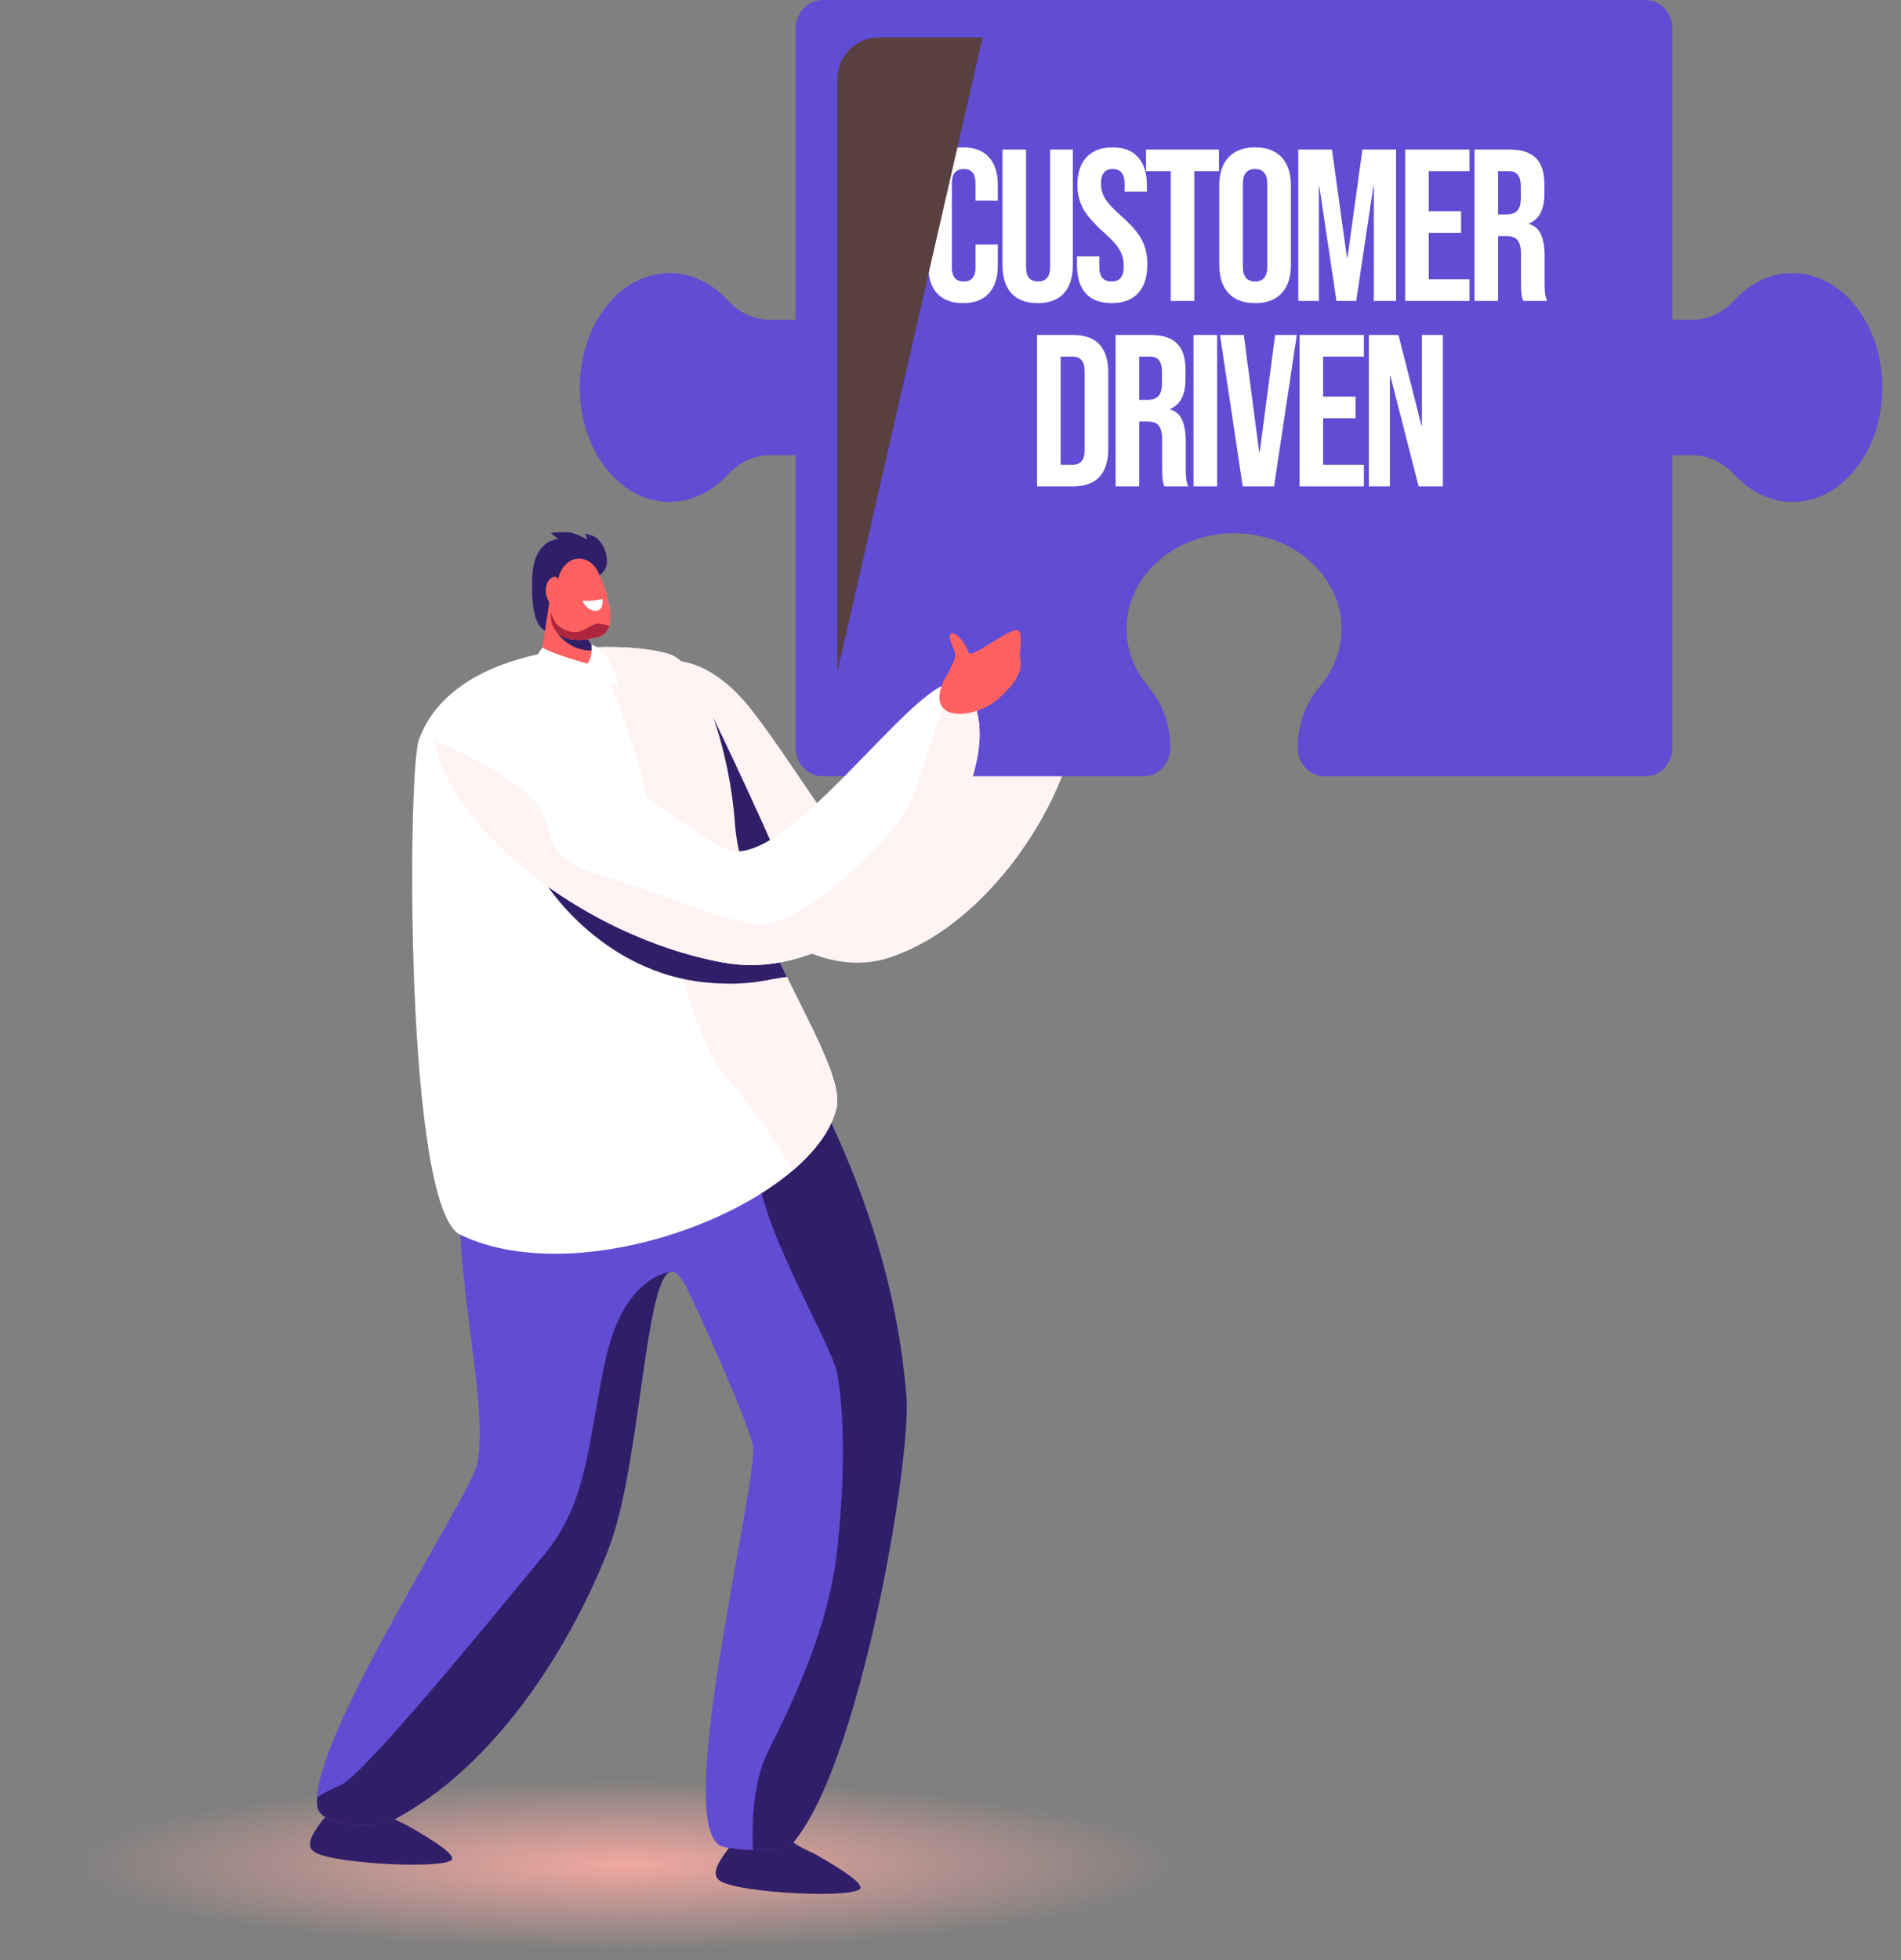
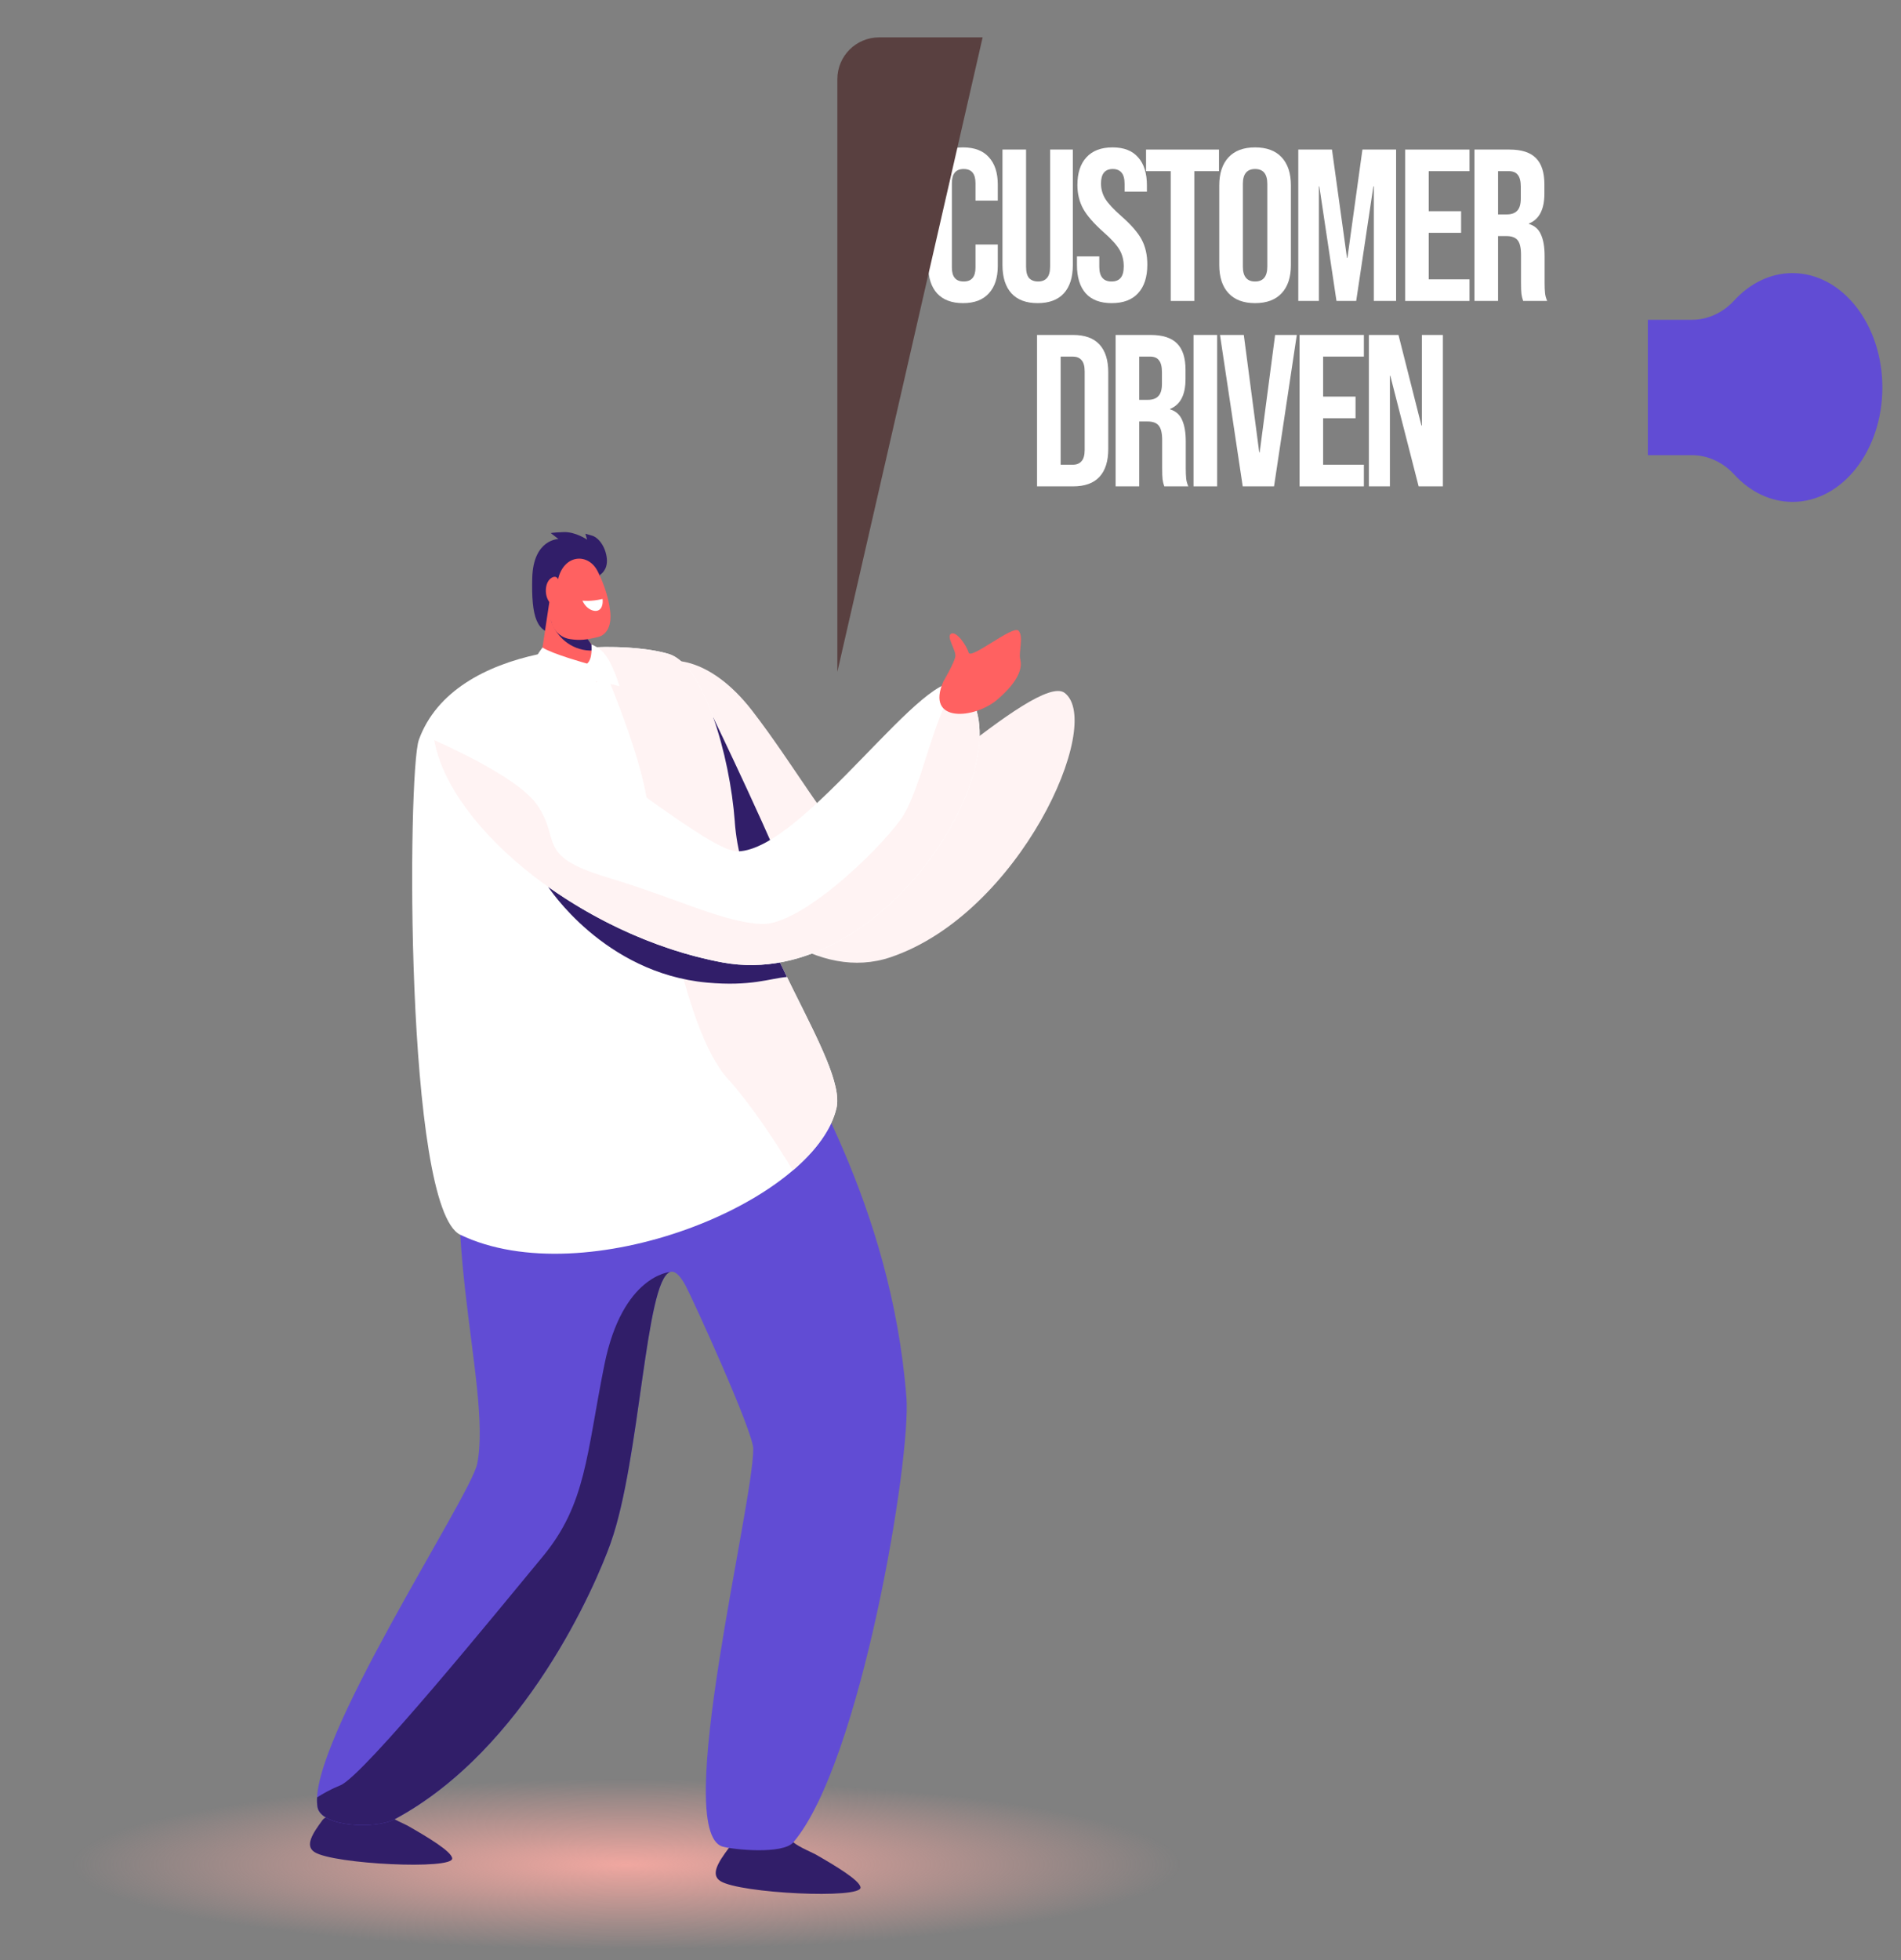
<svg xmlns="http://www.w3.org/2000/svg" width="97" height="100" viewBox="0 0 97 100" fill="none">
  <rect x="0" y="0" width="97" height="100" fill="#808080" stroke="none" />
  <ellipse cx="31.955" cy="95.113" rx="31.955" ry="4.887" fill="url(#paint0_radial_3495_7728)" />
  <path d="M37.174 94.293C37.54 93.801 40.252 93.687 40.309 93.789C40.461 94.058 40.935 94.276 41.587 94.585C42.614 95.171 43.879 95.927 43.909 96.287C43.957 96.888 37.766 96.592 36.763 95.965C36.24 95.637 36.645 95.003 37.176 94.291L37.174 94.293Z" fill="#311E69" />
  <path d="M30.625 29.318C30.625 29.318 31.022 29.091 30.964 28.496C30.907 27.902 30.547 27.421 30.209 27.325L29.87 27.228L29.958 27.529C29.958 27.529 29.365 27.126 28.771 27.145C28.176 27.164 28.105 27.197 28.105 27.197L28.496 27.498C28.496 27.498 27.21 27.503 27.158 29.487C27.107 31.47 27.379 32.321 28.436 32.333C29.493 32.345 30.626 29.317 30.626 29.317L30.625 29.318Z" fill="#311E69" />
  <path d="M16.461 92.843C16.82 92.362 19.483 92.249 19.54 92.349C19.689 92.615 20.155 92.828 20.794 93.132C21.802 93.708 23.046 94.448 23.074 94.804C23.122 95.394 17.042 95.103 16.057 94.488C15.541 94.167 15.94 93.544 16.461 92.844V92.843Z" fill="#311E69" />
  <path d="M33.118 34.128C33.967 33.33 36.227 33.475 38.373 36.246C40.517 39.017 42.405 42.404 43.083 42.495C44.382 42.671 52.89 34.253 54.325 35.348C56.364 36.903 52.024 46.615 45.434 48.835C38.167 51.284 30.224 36.843 33.118 34.126V34.128Z" fill="#FFF3F3" />
  <path d="M46.249 71.269C45.472 61.394 40.782 54.242 39.211 51.081C38.543 49.304 24.608 54.099 24.359 54.794C21.909 61.646 25.146 70.68 24.35 74.674C24.015 76.351 15.625 89.024 16.2 92.193C16.385 93.211 19.181 93.318 20.132 92.808C26.8 89.231 30.389 80.87 31.162 78.699C32.94 73.698 32.98 61.862 34.984 65.589C35.332 66.238 38.435 73.021 38.435 73.913C38.437 76.796 34.274 93.419 36.865 94.2C37.389 94.358 39.944 94.616 40.482 93.983C43.908 89.945 46.501 74.45 46.251 71.269H46.249Z" fill="#614CD4" />
-   <path d="M46.25 71.269C45.681 64.046 43.02 58.28 41.016 54.466C40.008 54.992 39.325 56.7 38.746 58.41C37.825 61.136 42.393 68.314 42.721 70.08C43.048 71.846 43.161 74.993 42.721 79.062C42.281 83.132 40.359 87.008 39.208 89.311C38.383 90.96 38.365 93.228 38.421 94.383C39.269 94.41 40.184 94.334 40.482 93.983C43.908 89.945 46.501 74.45 46.251 71.269H46.25Z" fill="#311E69" />
  <path d="M21.37 37.747C23.181 32.74 31.504 32.571 34.114 33.358C35.9 33.895 37.238 38.498 37.493 41.941C37.906 47.56 43.251 54.151 42.678 56.543C41.524 61.359 29.844 66.032 23.489 62.992C20.646 61.631 20.792 39.345 21.372 37.745L21.37 37.747Z" fill="white" />
  <path d="M40.981 46.83C39.476 42.968 36.384 36.582 36.384 36.582C35.621 38.336 35.74 41.442 36.086 44.265C37.169 45.666 38.436 46.919 39.795 47.801C40.449 48.226 41.266 47.556 40.981 46.83Z" fill="#311E69" />
  <path d="M37.496 41.941C37.241 38.496 35.902 33.895 34.117 33.358C33.298 33.111 31.919 32.959 30.355 33.019C30.902 34.254 32.459 37.906 32.964 40.524C33.58 43.718 34.751 52.392 37.132 55.03C38.316 56.341 39.531 58.184 40.455 59.706C41.613 58.717 42.418 57.635 42.679 56.544C43.252 54.151 37.909 47.562 37.494 41.943L37.496 41.941Z" fill="#FFF3F3" />
  <path d="M38.396 45.806L27.969 45.238C27.969 45.238 30.804 49.645 36.075 50.126C38.317 50.33 39.263 49.918 40.154 49.838C39.523 48.551 38.889 47.185 38.395 45.808L38.396 45.806Z" fill="#311E69" />
  <path d="M28.044 30.623L27.535 34.003C27.611 34.452 30.248 35.264 30.855 34.569C31.033 34.366 30.897 33.946 30.619 33.516L29.003 31.186L28.044 30.623Z" fill="#FF6161" />
  <path d="M29.329 31.656C28.819 31.656 28.121 31.649 28.121 31.649C28.121 31.649 28.305 32.428 29.101 32.898C29.521 33.145 29.974 33.22 30.384 33.177L29.329 31.656Z" fill="#311E69" />
  <path d="M28.498 29.457L28.114 31.316C28.037 31.937 28.467 32.51 29.087 32.604C29.582 32.679 29.894 32.645 30.501 32.501C31.006 32.381 31.212 31.858 31.136 31.188C31.037 30.317 30.698 29.543 30.494 29.139C30.027 28.218 28.836 28.264 28.498 29.457Z" fill="#FF6161" />
  <path d="M29.719 30.641C29.719 30.641 30.154 30.698 30.745 30.555C30.745 30.555 30.806 30.944 30.584 31.106C30.362 31.268 29.913 31.09 29.719 30.641Z" fill="white" />
-   <path d="M30.584 31.816C29.997 31.766 29.661 32.684 28.549 31.977C28.34 31.845 28.199 31.487 28.123 31.274L28.114 31.315C28.037 31.937 28.467 32.51 29.087 32.604C29.582 32.678 29.894 32.645 30.501 32.5C30.808 32.427 31.006 32.204 31.096 31.889C30.995 31.918 30.764 31.831 30.584 31.816Z" fill="#AD263D" />
  <path d="M28.626 30.177C28.588 30.065 28.568 29.95 28.555 29.833C28.53 29.611 28.441 29.287 28.13 29.486C27.678 29.777 27.794 30.857 28.353 30.884C28.768 30.905 28.721 30.457 28.626 30.177Z" fill="#FF6161" />
  <path d="M91.464 13.932C90.327 13.932 89.286 14.46 88.485 15.333C87.915 15.955 87.139 16.315 86.323 16.315H84.082V23.22H86.323C87.139 23.22 87.915 23.581 88.485 24.202C89.286 25.076 90.327 25.604 91.464 25.604C93.996 25.604 96.049 22.991 96.049 19.768C96.049 16.545 93.996 13.933 91.464 13.933V13.932Z" fill="#614CD4" />
-   <path d="M41.973 0C41.214 0 40.598 0.656 40.598 1.464V38.135C40.598 38.943 41.214 39.599 41.973 39.599H58.346C59.105 39.599 59.721 38.943 59.721 38.135C59.721 36.981 59.312 35.871 58.585 35.015C57.893 34.199 57.482 33.182 57.482 32.08C57.482 29.386 59.938 27.203 62.968 27.203C65.998 27.203 68.453 29.386 68.453 32.08C68.453 33.182 68.043 34.199 67.35 35.015C66.624 35.872 66.214 36.981 66.214 38.135C66.214 38.943 66.83 39.599 67.59 39.599H83.962C84.722 39.599 85.338 38.943 85.338 38.135V1.464C85.338 0.656 84.722 0 83.962 0H41.974H41.973Z" fill="#614CD4" />
  <path d="M49.14 15.464C48.564 15.464 48.122 15.298 47.816 14.967C47.517 14.636 47.367 14.169 47.367 13.566V9.417C47.367 8.813 47.517 8.346 47.816 8.015C48.122 7.684 48.564 7.519 49.14 7.519C49.717 7.519 50.154 7.684 50.454 8.015C50.76 8.346 50.913 8.813 50.913 9.417V10.233H49.775V9.339C49.775 8.861 49.574 8.622 49.173 8.622C48.772 8.622 48.571 8.861 48.571 9.339V13.654C48.571 14.125 48.772 14.36 49.173 14.36C49.574 14.36 49.775 14.125 49.775 13.654V12.473H50.913V13.566C50.913 14.169 50.76 14.636 50.454 14.967C50.154 15.298 49.717 15.464 49.14 15.464Z" fill="white" />
  <path d="M52.947 15.464C52.363 15.464 51.918 15.298 51.612 14.967C51.305 14.629 51.152 14.147 51.152 13.521V7.629H52.356V13.61C52.356 13.875 52.407 14.066 52.509 14.184C52.619 14.301 52.772 14.36 52.969 14.36C53.166 14.36 53.315 14.301 53.417 14.184C53.527 14.066 53.582 13.875 53.582 13.61V7.629H54.742V13.521C54.742 14.147 54.589 14.629 54.282 14.967C53.976 15.298 53.531 15.464 52.947 15.464Z" fill="white" />
  <path d="M56.727 15.464C56.143 15.464 55.701 15.298 55.402 14.967C55.103 14.629 54.953 14.147 54.953 13.521V13.08H56.092V13.61C56.092 14.11 56.3 14.36 56.716 14.36C56.92 14.36 57.073 14.301 57.175 14.184C57.285 14.059 57.34 13.86 57.34 13.588C57.34 13.264 57.267 12.981 57.121 12.738C56.975 12.488 56.705 12.19 56.311 11.844C55.815 11.403 55.468 11.006 55.271 10.652C55.074 10.292 54.975 9.887 54.975 9.439C54.975 8.828 55.129 8.357 55.435 8.026C55.742 7.688 56.187 7.519 56.77 7.519C57.347 7.519 57.781 7.688 58.073 8.026C58.372 8.357 58.522 8.835 58.522 9.461V9.781H57.383V9.383C57.383 9.119 57.332 8.927 57.23 8.81C57.128 8.685 56.978 8.622 56.781 8.622C56.38 8.622 56.179 8.868 56.179 9.361C56.179 9.641 56.252 9.902 56.398 10.145C56.551 10.388 56.825 10.682 57.219 11.028C57.722 11.469 58.069 11.87 58.259 12.23C58.449 12.591 58.543 13.014 58.543 13.499C58.543 14.132 58.386 14.618 58.073 14.956C57.766 15.294 57.318 15.464 56.727 15.464Z" fill="white" />
  <path d="M59.737 8.732H58.478V7.629H62.2V8.732H60.941V15.353H59.737V8.732Z" fill="white" />
  <path d="M64.042 15.464C63.451 15.464 62.999 15.294 62.685 14.956C62.371 14.618 62.214 14.139 62.214 13.521V9.461C62.214 8.843 62.371 8.365 62.685 8.026C62.999 7.688 63.451 7.519 64.042 7.519C64.633 7.519 65.086 7.688 65.399 8.026C65.713 8.365 65.87 8.843 65.87 9.461V13.521C65.87 14.139 65.713 14.618 65.399 14.956C65.086 15.294 64.633 15.464 64.042 15.464ZM64.042 14.36C64.458 14.36 64.666 14.106 64.666 13.599V9.383C64.666 8.876 64.458 8.622 64.042 8.622C63.626 8.622 63.418 8.876 63.418 9.383V13.599C63.418 14.106 63.626 14.36 64.042 14.36Z" fill="white" />
  <path d="M66.246 7.629H67.965L68.731 13.157H68.753L69.519 7.629H71.237V15.353H70.099V9.505H70.077L69.201 15.353H68.195L67.319 9.505H67.297V15.353H66.246V7.629Z" fill="white" />
  <path d="M71.698 7.629H74.981V8.732H72.902V10.774H74.554V11.877H72.902V14.25H74.981V15.353H71.698V7.629Z" fill="white" />
  <path d="M75.236 7.629H77.02C77.64 7.629 78.093 7.776 78.377 8.07C78.662 8.357 78.804 8.802 78.804 9.406V9.88C78.804 10.682 78.541 11.19 78.016 11.403V11.425C78.308 11.513 78.512 11.693 78.629 11.966C78.753 12.238 78.815 12.602 78.815 13.058V14.415C78.815 14.636 78.822 14.816 78.837 14.956C78.851 15.088 78.888 15.221 78.946 15.353H77.72C77.677 15.228 77.647 15.111 77.633 15C77.618 14.89 77.611 14.691 77.611 14.404V12.992C77.611 12.639 77.552 12.392 77.436 12.252C77.326 12.113 77.133 12.043 76.856 12.043H76.44V15.353H75.236V7.629ZM76.878 10.939C77.118 10.939 77.297 10.877 77.414 10.752C77.538 10.627 77.6 10.417 77.6 10.123V9.527C77.6 9.247 77.549 9.045 77.447 8.92C77.352 8.795 77.199 8.732 76.987 8.732H76.44V10.939H76.878Z" fill="white" />
  <path d="M52.916 17.087H54.755C55.353 17.087 55.802 17.249 56.101 17.573C56.4 17.897 56.55 18.371 56.55 18.996V22.903C56.55 23.528 56.4 24.003 56.101 24.326C55.802 24.65 55.353 24.812 54.755 24.812H52.916V17.087ZM54.733 23.708C54.93 23.708 55.08 23.649 55.182 23.532C55.291 23.414 55.346 23.223 55.346 22.958V18.941C55.346 18.676 55.291 18.485 55.182 18.367C55.08 18.25 54.93 18.191 54.733 18.191H54.12V23.708H54.733Z" fill="white" />
  <path d="M56.925 17.087H58.709C59.329 17.087 59.781 17.235 60.066 17.529C60.35 17.816 60.492 18.261 60.492 18.864V19.338C60.492 20.14 60.23 20.648 59.705 20.861V20.883C59.996 20.972 60.201 21.152 60.317 21.424C60.441 21.696 60.504 22.06 60.504 22.517V23.874C60.504 24.095 60.511 24.275 60.525 24.415C60.54 24.547 60.576 24.679 60.635 24.812H59.409C59.365 24.687 59.336 24.569 59.322 24.459C59.307 24.348 59.3 24.15 59.3 23.863V22.45C59.3 22.097 59.241 21.851 59.124 21.711C59.015 21.571 58.822 21.501 58.544 21.501H58.129V24.812H56.925V17.087ZM58.566 20.398C58.807 20.398 58.986 20.335 59.103 20.21C59.227 20.085 59.289 19.875 59.289 19.581V18.985C59.289 18.706 59.238 18.503 59.135 18.378C59.041 18.253 58.887 18.191 58.676 18.191H58.129V20.398H58.566Z" fill="white" />
  <path d="M60.901 17.087H62.105V24.812H60.901V17.087Z" fill="white" />
  <path d="M62.251 17.087H63.466L64.254 23.079H64.276L65.064 17.087H66.17L65.009 24.812H63.411L62.251 17.087Z" fill="white" />
  <path d="M66.31 17.087H69.593V18.191H67.514V20.232H69.167V21.336H67.514V23.708H69.593V24.812H66.31V17.087Z" fill="white" />
  <path d="M69.848 17.087H71.359L72.53 21.711H72.552V17.087H73.624V24.812H72.387L70.943 19.173H70.921V24.812H69.848V17.087Z" fill="white" />
-   <path d="M34.167 13.932C35.304 13.932 36.345 14.46 37.147 15.333C37.717 15.955 38.492 16.315 39.309 16.315H41.549V23.22H39.309C38.492 23.22 37.717 23.581 37.147 24.202C36.345 25.076 35.304 25.604 34.167 25.604C31.635 25.604 29.582 22.991 29.582 19.768C29.582 16.545 31.635 13.933 34.167 13.933V13.932Z" fill="#614CD4" />
  <g style="mix-blend-mode:color-dodge">
    <path d="M50.14 1.907H44.856C43.68 1.907 42.727 2.86 42.727 4.036V34.273L50.139 1.909L50.14 1.907Z" fill="#594040" />
  </g>
  <path d="M22.079 37.136C22.363 41.868 29.561 47.745 36.871 49.099C45.324 50.665 52.713 38.03 49.004 34.944C47.418 33.624 41.072 43.341 37.652 43.432C36.22 43.471 30.569 38.567 27.551 37.16C24.535 35.754 21.994 35.711 22.08 37.136H22.079Z" fill="white" />
  <path d="M22.156 37.756C23.959 38.567 26.579 39.89 27.39 41.038C28.666 42.846 27.29 43.645 30.948 44.747C34.607 45.849 36.856 47.034 38.841 47.136C40.826 47.238 44.748 43.475 45.953 41.812C47.057 40.288 47.676 36.11 48.911 34.884C48.943 34.901 48.974 34.92 49.002 34.944C52.711 38.03 45.324 50.664 36.869 49.099C29.876 47.804 22.989 42.37 22.158 37.758L22.156 37.756Z" fill="#FFF3F3" />
  <path d="M48.132 34.771C48.132 34.771 48.707 33.794 48.748 33.482C48.789 33.169 48.259 32.458 48.537 32.325C48.815 32.192 49.318 32.928 49.427 33.295C49.537 33.663 51.678 31.888 51.964 32.171C52.249 32.454 51.964 33.268 52.059 33.641C52.153 34.014 52.072 34.667 50.906 35.676C49.738 36.687 47.208 36.903 48.133 34.77L48.132 34.771Z" fill="#FF6161" />
  <path d="M29.955 33.852C29.955 33.852 28.209 33.373 27.681 33.034C27.681 33.034 27.175 33.673 27.151 34.069C27.128 34.467 27.151 34.574 27.151 34.574L29.763 35.661L30.419 34.797C30.419 34.797 31.19 34.856 31.607 35.016C31.607 35.016 31.294 33.858 30.794 33.295C30.533 33 30.177 32.877 30.177 32.877C30.177 32.877 30.252 33.622 29.956 33.852H29.955Z" fill="white" />
  <path d="M31.164 78.699C32.67 74.464 32.929 65.325 34.191 64.891C34.191 64.891 31.763 65.05 30.84 69.619C29.919 74.186 29.919 76.72 27.693 79.407C25.468 82.094 18.545 90.607 17.368 91.076C16.914 91.257 16.508 91.483 16.18 91.692C16.17 91.879 16.178 92.046 16.204 92.193C16.389 93.211 19.185 93.318 20.136 92.808C26.804 89.231 30.393 80.871 31.166 78.699H31.164Z" fill="#311E69" />
  <defs>
    <radialGradient id="paint0_radial_3495_7728" cx="0" cy="0" r="1" gradientUnits="userSpaceOnUse" gradientTransform="translate(31.955 95.113) scale(31.955 4.887)">
      <stop stop-color="#F0A7A0" />
      <stop offset="0.89" stop-color="#F0A7A0" stop-opacity="0" />
    </radialGradient>
  </defs>
</svg>